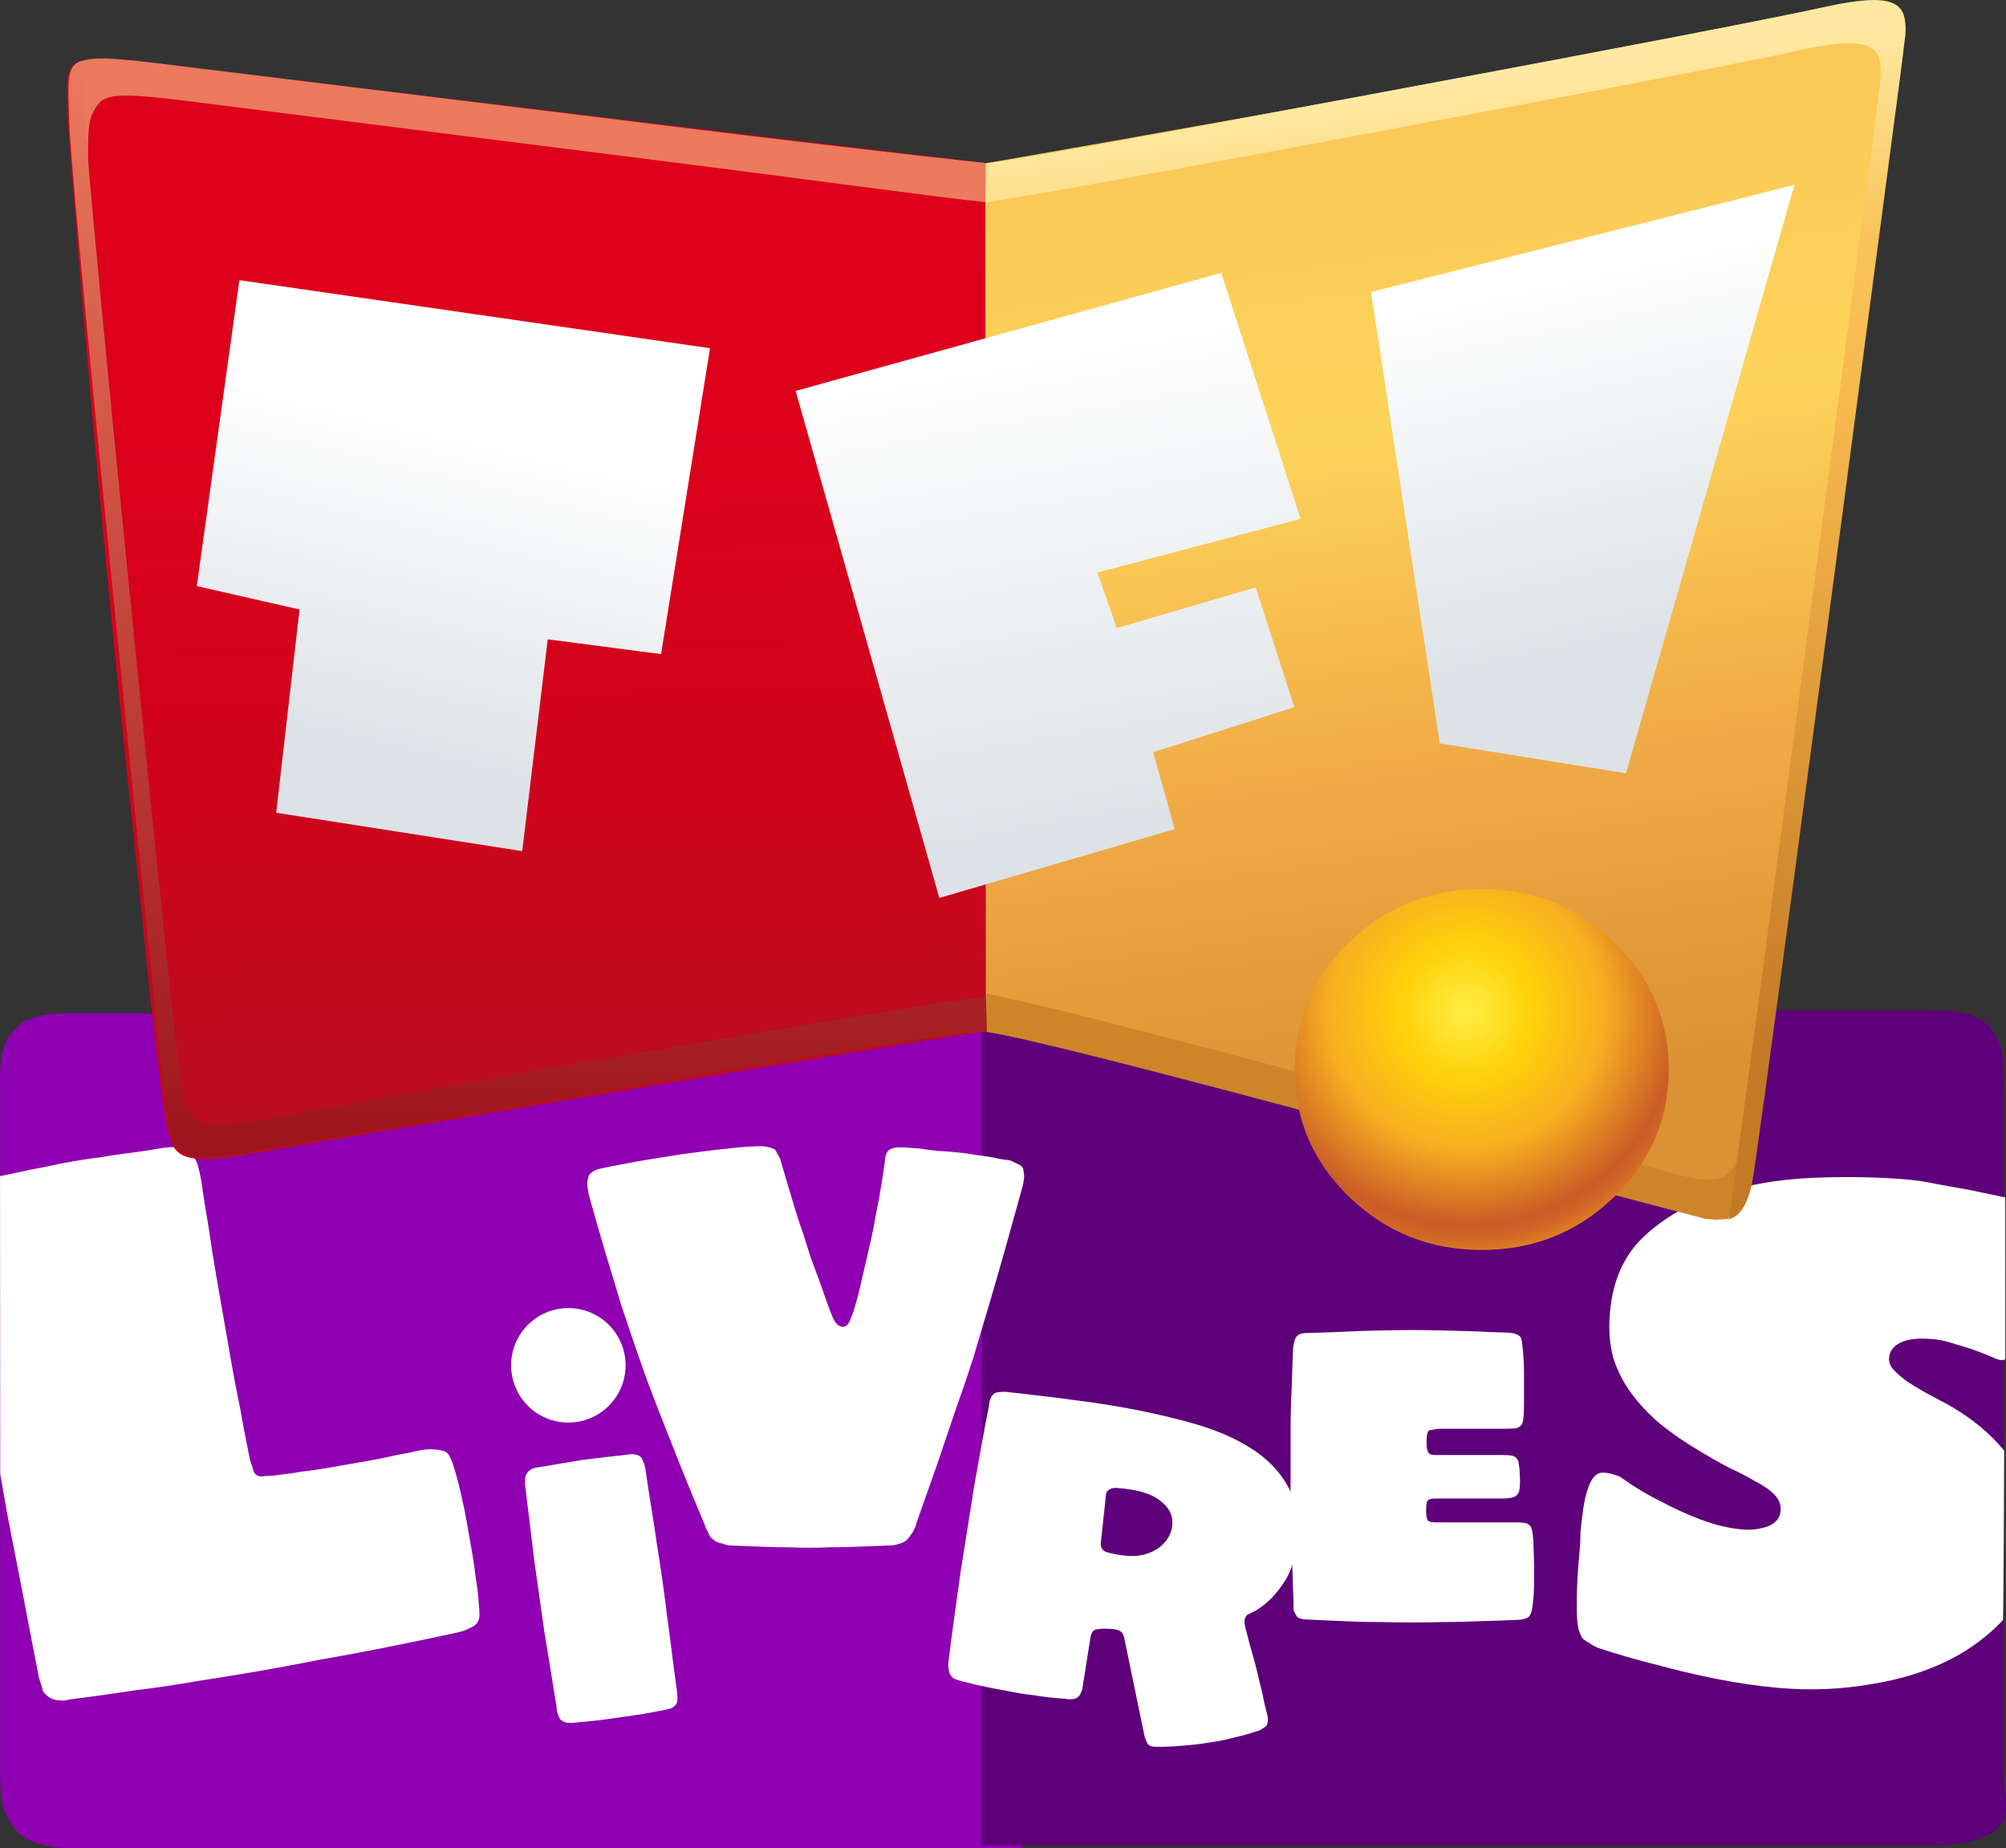
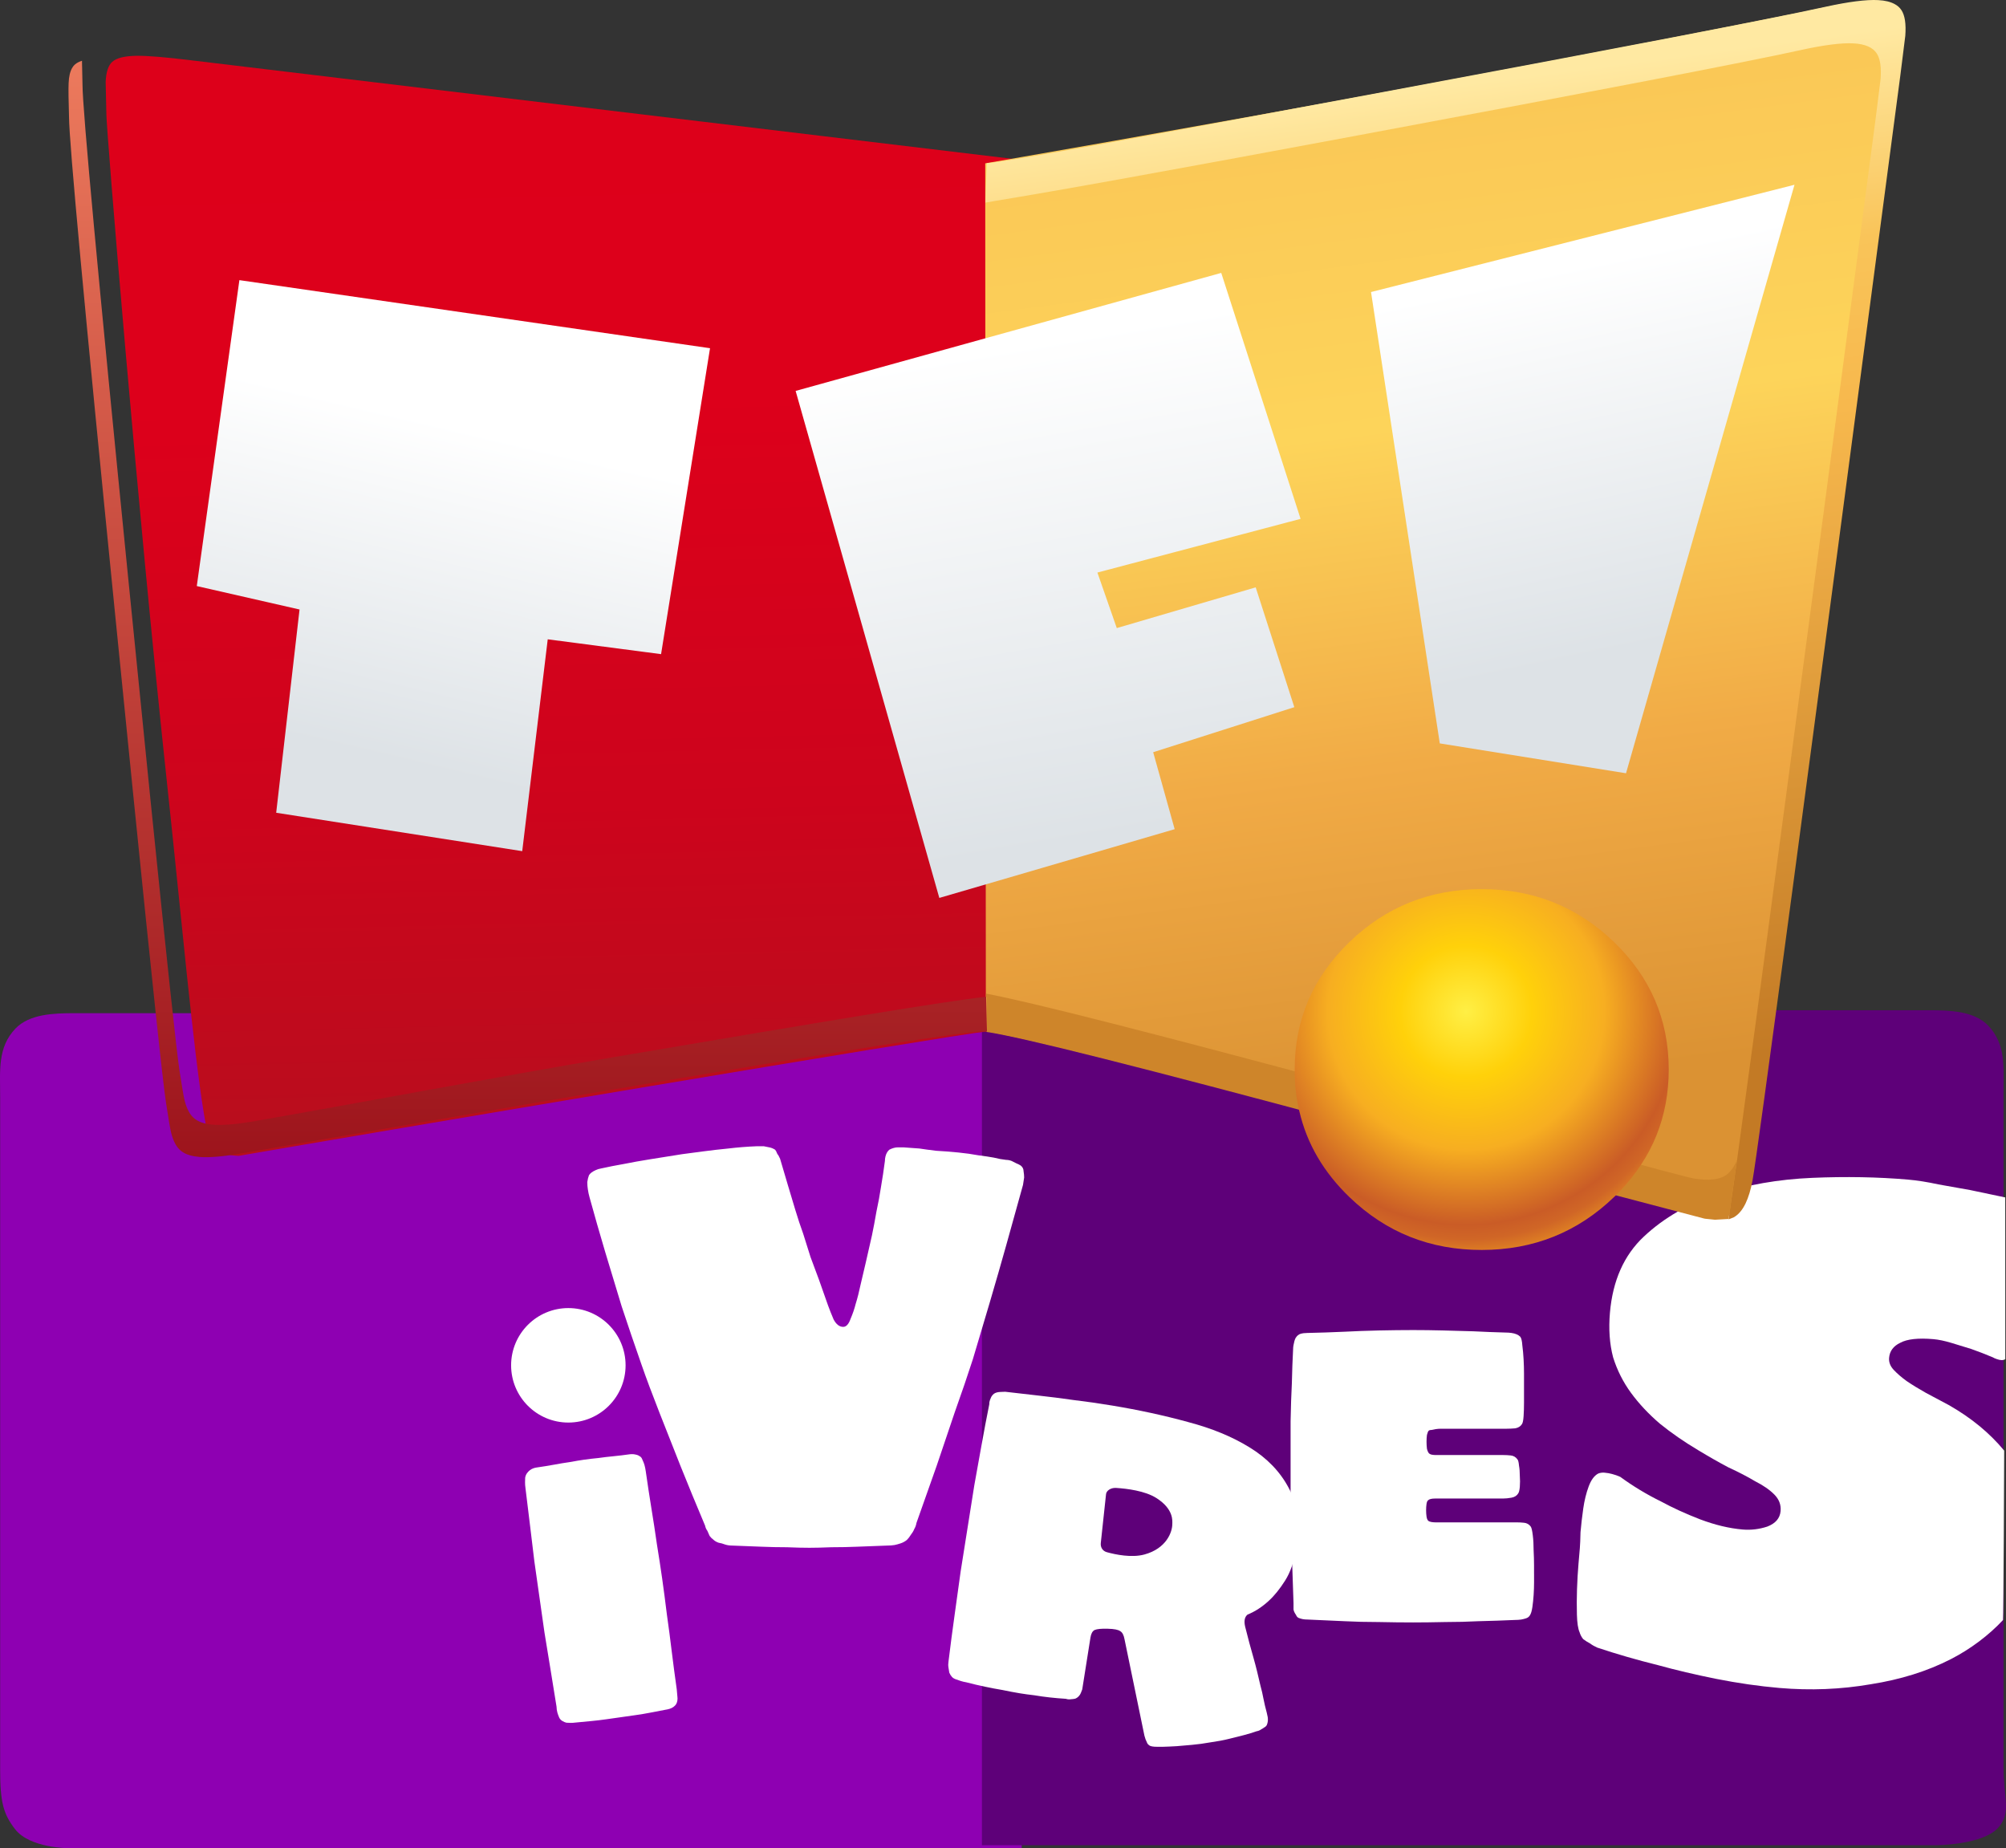
<svg xmlns="http://www.w3.org/2000/svg" version="1.1" width="307.44" height="283.242" viewBox="0,0,307.44,283.242">
  <rect x="0" y="0" width="307.44" height="283.242" fill="#333333" stroke="none" />
  <defs>
    <linearGradient x1="258.609" y1="35.454" x2="262.959" y2="221.586" gradientUnits="userSpaceOnUse" id="color-1">
      <stop offset="0" stop-color="#dd001a" />
      <stop offset="0.333" stop-color="#dd001b" />
      <stop offset="0.667" stop-color="#cd041c" />
      <stop offset="1" stop-color="#b4101d" />
    </linearGradient>
    <linearGradient x1="238.897" y1="60.493" x2="259.07" y2="212.655" gradientUnits="userSpaceOnUse" id="color-2">
      <stop offset="0" stop-color="#fac756" />
      <stop offset="0.333" stop-color="#fdd45a" />
      <stop offset="0.667" stop-color="#f1ab46" />
      <stop offset="1" stop-color="#db9233" />
    </linearGradient>
    <linearGradient x1="178.369" y1="61.984" x2="156.805" y2="201.438" gradientUnits="userSpaceOnUse" id="color-3">
      <stop offset="0" stop-color="#ec7a5d" />
      <stop offset="0.298" stop-color="#eb7258" />
      <stop offset="0.659" stop-color="#de1d20" />
      <stop offset="1" stop-color="#dd001b" />
    </linearGradient>
    <linearGradient x1="239.207" y1="60.743" x2="259.38" y2="212.906" gradientUnits="userSpaceOnUse" id="color-4">
      <stop offset="0" stop-color="#ffe9a2" />
      <stop offset="0.204" stop-color="#f9c459" />
      <stop offset="0.369" stop-color="#f7b84d" />
      <stop offset="1" stop-color="#c37a25" />
    </linearGradient>
    <linearGradient x1="333.908" y1="32.165" x2="313.184" y2="170.958" gradientUnits="userSpaceOnUse" id="color-5">
      <stop offset="0" stop-color="#d78e30" />
      <stop offset="0.204" stop-color="#dc9333" />
      <stop offset="0.369" stop-color="#cf842a" />
      <stop offset="1" stop-color="#ce852a" />
    </linearGradient>
    <radialGradient cx="311.028" cy="193.391" r="37.239" gradientUnits="userSpaceOnUse" id="color-6">
      <stop offset="0" stop-color="#ffef45" />
      <stop offset="0.271" stop-color="#ffd10a" />
      <stop offset="0.569" stop-color="#f7ae21" />
      <stop offset="0.878" stop-color="#ca5c26" />
      <stop offset="0.937" stop-color="#d06626" />
      <stop offset="1" stop-color="#df8123" />
    </radialGradient>
    <linearGradient x1="322.136" y1="77.202" x2="335.291" y2="152.873" gradientUnits="userSpaceOnUse" id="color-7">
      <stop offset="0" stop-color="#ffffff" />
      <stop offset="1" stop-color="#dde2e6" />
    </linearGradient>
    <linearGradient x1="321.824" y1="80.275" x2="334.265" y2="138.23" gradientUnits="userSpaceOnUse" id="color-8">
      <stop offset="0" stop-color="#ffffff" />
      <stop offset="1" stop-color="#dde2e6" />
    </linearGradient>
    <linearGradient x1="256.114" y1="127.349" x2="244.112" y2="178.098" gradientUnits="userSpaceOnUse" id="color-9">
      <stop offset="0" stop-color="#ffffff" />
      <stop offset="1" stop-color="#dde2e6" />
    </linearGradient>
    <linearGradient x1="167.219" y1="47.694" x2="167.219" y2="215.727" gradientUnits="userSpaceOnUse" id="color-10">
      <stop offset="0" stop-color="#ec7a5d" />
      <stop offset="1" stop-color="#9d141c" />
    </linearGradient>
  </defs>
  <g transform="translate(-86.337,-38.379)">
    <g data-paper-data="{&quot;isPaintingLayer&quot;:true}" stroke-linecap="butt" stroke-linejoin="miter" stroke-miterlimit="10" stroke-dasharray="" stroke-dashoffset="0" style="mix-blend-mode: normal">
      <g fill-rule="nonzero" stroke="#000000" stroke-width="0">
        <path d="M86.359,309.577c0,-14.982 0,-63.173 0,-103.125c0,-4.016 -0.421,-7.57 2.366,-10.461c2.133,-2.212 5.852,-2.335 8.925,-2.335c13.219,0 145.278,0 145.278,0v127.965c0,0 -133.693,0 -146.031,0c0,0 -5.983,0.025 -8.248,-2.911c-1.807,-2.341 -2.29,-4.139 -2.29,-9.133z" data-paper-data="{&quot;origPos&quot;:null}" fill="#8e00b2" />
        <path d="M392.773,318.258c-2.266,2.936 -9.915,2.911 -9.915,2.911c-12.338,0 -146.031,0 -146.031,0v-127.965c0,0 132.059,0 145.278,0c3.073,0 6.792,0.123 8.925,2.335c2.787,2.891 2.366,6.445 2.366,10.461c0,39.952 0,88.143 0,103.125c0,4.994 1.183,6.791 -0.623,9.133z" data-paper-data="{&quot;origPos&quot;:null,&quot;index&quot;:null}" fill="#5e0079" />
      </g>
      <path d="M284.973,275.774c-0.308,1.94 -0.866,3.55 -1.676,4.832c-0.81,1.282 -1.645,2.316 -2.506,3.102c-1.015,0.938 -2.101,1.643 -3.258,2.115c-0.448,0.368 -0.568,0.99 -0.361,1.865c0.215,0.832 0.429,1.663 0.644,2.495c0.193,0.695 0.4,1.437 0.621,2.226c0.221,0.789 0.411,1.506 0.568,2.151c0.151,0.688 0.319,1.402 0.505,2.14c0.193,0.695 0.347,1.362 0.462,2.001c0.144,0.732 0.312,1.445 0.505,2.14c0.05,0.229 0.1,0.459 0.151,0.689c0.065,0.409 0.025,0.8 -0.121,1.174c-0.07,0.166 -0.199,0.299 -0.388,0.4c-0.147,0.108 -0.315,0.213 -0.505,0.315c-0.196,0.145 -0.428,0.239 -0.694,0.283c-0.596,0.211 -1.256,0.412 -1.979,0.601c-0.632,0.161 -1.376,0.347 -2.232,0.56c-0.856,0.212 -1.794,0.389 -2.812,0.53c-1.025,0.184 -1.977,0.314 -2.855,0.39c-0.878,0.076 -1.668,0.144 -2.371,0.205c-0.787,0.047 -1.528,0.079 -2.224,0.097c-0.302,-0.008 -0.583,-0.011 -0.843,-0.007c-0.217,0.006 -0.453,-0.012 -0.706,-0.054c-0.211,-0.035 -0.373,-0.106 -0.486,-0.213c-0.155,-0.114 -0.261,-0.264 -0.318,-0.451c-0.064,-0.143 -0.128,-0.286 -0.192,-0.43l-0.171,-0.559l-3.049,-14.77c-0.115,-0.638 -0.331,-1.05 -0.649,-1.235c-0.31,-0.229 -0.94,-0.354 -1.889,-0.375c-0.991,-0.031 -1.672,0.033 -2.044,0.192c-0.33,0.166 -0.542,0.552 -0.638,1.155l-1.148,7.241l-0.113,0.711c-0.077,0.208 -0.149,0.395 -0.219,0.561c-0.07,0.166 -0.157,0.306 -0.262,0.421c-0.161,0.194 -0.357,0.339 -0.588,0.433c-0.225,0.051 -0.446,0.081 -0.664,0.089c-0.267,0.044 -0.523,0.023 -0.769,-0.065c-0.858,-0.054 -1.691,-0.125 -2.499,-0.215c-0.724,-0.078 -1.508,-0.187 -2.352,-0.327c-0.808,-0.092 -1.55,-0.194 -2.225,-0.306c-0.844,-0.14 -1.727,-0.307 -2.649,-0.501c-0.928,-0.154 -1.811,-0.321 -2.649,-0.501c-0.964,-0.201 -1.924,-0.426 -2.881,-0.676c-0.295,-0.049 -0.588,-0.118 -0.876,-0.208c-0.247,-0.083 -0.493,-0.167 -0.739,-0.255c-0.247,-0.083 -0.444,-0.204 -0.592,-0.364c-0.184,-0.208 -0.322,-0.429 -0.414,-0.666c-0.043,-0.273 -0.087,-0.545 -0.13,-0.818c-0.043,-0.273 -0.038,-0.581 0.017,-0.926c0.292,-2.385 0.604,-4.766 0.938,-7.144c0.286,-2.076 0.592,-4.281 0.919,-6.616c0.369,-2.328 0.711,-4.483 1.025,-6.466c0.349,-2.198 0.704,-4.44 1.066,-6.724c0.405,-2.277 0.775,-4.339 1.111,-6.186c0.384,-2.148 0.779,-4.228 1.184,-6.24c-0.008,-0.222 0.026,-0.438 0.103,-0.647c0.07,-0.166 0.139,-0.331 0.209,-0.496c0.119,-0.201 0.251,-0.356 0.398,-0.465c0.245,-0.18 0.607,-0.276 1.085,-0.285l0.653,-0.024c1.659,0.186 3.403,0.386 5.231,0.6c1.575,0.172 3.315,0.394 5.221,0.665c1.913,0.228 3.882,0.51 5.907,0.845c4.093,0.677 7.966,1.517 11.617,2.519c3.659,0.959 6.809,2.255 9.452,3.886c2.685,1.639 4.693,3.718 6.026,6.239c1.339,2.478 1.712,5.591 1.117,9.341zM266.004,271.963c0,-0.445 0.277,-2.288 -2.454,-4.012c-1.736,-1.096 -4.486,-1.436 -6.157,-1.54c-0.862,-0.054 -1.49,0.452 -1.543,0.945c-0.118,1.098 -0.585,5.451 -0.805,7.5c-0.07,0.657 0.284,1.225 0.921,1.401c1.363,0.377 3.811,0.884 5.753,0.358c3.39,-0.918 4.284,-3.448 4.284,-4.651z" fill="#ffffff" fill-rule="nonzero" stroke="none" stroke-width="0.686" />
      <path d="M393.326,286.648c-2.142,2.303 -4.95,4.441 -8.023,6.013c-3.595,1.839 -7.678,3.117 -12.25,3.835c-4.578,0.791 -9.247,0.981 -14.008,0.57c-3.126,-0.27 -6.344,-0.733 -9.652,-1.388c-3.237,-0.65 -6.219,-1.352 -8.945,-2.106c-3.224,-0.797 -6.332,-1.696 -9.324,-2.695c-0.414,-0.184 -0.789,-0.401 -1.125,-0.652c-0.343,-0.177 -0.682,-0.392 -1.018,-0.643c-0.259,-0.319 -0.443,-0.669 -0.554,-1.048c-0.24,-0.54 -0.377,-1.441 -0.411,-2.704c-0.034,-1.263 -0.03,-2.56 0.014,-3.89c0.049,-1.404 0.125,-2.694 0.226,-3.872c0.108,-1.251 0.178,-2.06 0.209,-2.428c0.044,-0.515 0.079,-1.328 0.102,-2.437c0.102,-1.177 0.242,-2.388 0.421,-3.633c0.179,-1.245 0.455,-2.37 0.828,-3.375c0.373,-1.005 0.86,-1.668 1.46,-1.986c0.297,-0.122 0.623,-0.168 0.978,-0.137c0.426,0.037 0.814,0.105 1.163,0.205c0.42,0.106 0.837,0.253 1.25,0.441c1.953,1.428 4.028,2.682 6.225,3.761c1.778,0.968 3.775,1.882 5.991,2.74c2.288,0.864 4.462,1.386 6.522,1.563c1.279,0.11 2.545,-0.04 3.797,-0.451c1.259,-0.484 1.936,-1.278 2.031,-2.382c0.083,-0.956 -0.238,-1.799 -0.963,-2.529c-0.724,-0.73 -1.704,-1.407 -2.939,-2.032c-1.157,-0.693 -2.528,-1.404 -4.111,-2.134c-1.506,-0.797 -3.041,-1.671 -4.606,-2.621c-2.179,-1.3 -4.138,-2.655 -5.877,-4.065c-1.733,-1.484 -3.208,-3.056 -4.425,-4.718c-1.217,-1.662 -2.133,-3.482 -2.75,-5.463c-0.539,-2.048 -0.701,-4.322 -0.485,-6.824c0.425,-4.929 2.157,-8.819 5.195,-11.67c3.115,-2.918 6.881,-5.076 11.296,-6.474c4.493,-1.465 9.326,-2.308 14.499,-2.529c5.173,-0.221 10.069,-0.132 14.688,0.267c1.421,0.123 2.975,0.368 4.661,0.736c1.693,0.294 3.314,0.582 4.865,0.865c1.828,0.38 3.621,0.757 5.379,1.131c0.006,0.001 0.016,24.784 0.009,24.788c-0.303,0.196 -0.733,0.194 -1.288,-0.006c-0.278,-0.094 -0.485,-0.186 -0.621,-0.275c-1.105,-0.466 -2.213,-0.895 -3.325,-1.287c-0.976,-0.306 -1.987,-0.616 -3.034,-0.929c-1.047,-0.313 -1.961,-0.503 -2.743,-0.57c-2.345,-0.202 -4.043,-0.015 -5.095,0.561c-1.046,0.502 -1.613,1.269 -1.702,2.299c-0.057,0.662 0.176,1.275 0.7,1.839c0.524,0.564 1.19,1.141 1.998,1.729c0.879,0.595 1.865,1.199 2.958,1.812c1.163,0.62 2.327,1.239 3.49,1.858c3.435,1.954 6.266,4.283 8.494,6.985c0.017,0.021 -0.116,25.886 -0.18,25.956z" fill="#ffffff" fill-rule="nonzero" stroke="none" stroke-width="0.686" />
      <path d="M164.67,247.62c0,-4.844 3.927,-8.772 8.772,-8.772c4.844,0 8.772,3.927 8.772,8.772c0,4.844 -3.927,8.772 -8.772,8.772c-4.844,0 -8.772,-3.927 -8.772,-8.772z" fill="#ffffff" fill-rule="nonzero" stroke="none" stroke-width="0" />
      <path d="M321.448,279.595c0,0.256 0,0.684 0,1.282c0,0.598 -0.021,1.24 -0.064,1.923c-0.043,0.641 -0.107,1.261 -0.192,1.859c-0.086,0.598 -0.214,1.026 -0.385,1.282c-0.128,0.214 -0.321,0.363 -0.577,0.449c-0.256,0.085 -0.513,0.149 -0.769,0.192c-0.299,0.04 -0.598,0.061 -0.898,0.061c-1.881,0.085 -3.761,0.149 -5.642,0.192c-1.624,0.085 -3.334,0.128 -5.129,0.128c-1.795,0.04 -3.42,0.061 -4.873,0.061c-1.624,0 -3.377,-0.02 -5.257,-0.061c-1.881,0 -3.633,-0.043 -5.258,-0.128c-1.923,-0.085 -3.826,-0.171 -5.706,-0.257c-0.256,0 -0.492,-0.02 -0.705,-0.061c-0.214,-0.04 -0.427,-0.105 -0.641,-0.192c-0.171,-0.085 -0.299,-0.235 -0.385,-0.449c-0.214,-0.299 -0.342,-0.577 -0.385,-0.834c0,-0.299 0,-0.62 0,-0.962c-0.085,-2.565 -0.171,-5.087 -0.257,-7.566c-0.085,-2.137 -0.15,-4.381 -0.192,-6.732c0,-2.394 0,-4.552 0,-6.476c0,-2.565 0,-4.937 0,-7.117c0.043,-2.223 0.107,-4.146 0.192,-5.77c0.043,-1.923 0.107,-3.676 0.192,-5.258c0,-0.214 0.021,-0.427 0.064,-0.641c0.043,-0.214 0.086,-0.406 0.128,-0.577c0.043,-0.171 0.107,-0.342 0.192,-0.513c0.214,-0.342 0.47,-0.556 0.769,-0.641c0.299,-0.085 0.641,-0.128 1.026,-0.128c1.881,-0.04 3.783,-0.105 5.706,-0.192c1.624,-0.085 3.377,-0.149 5.258,-0.192c1.881,-0.04 3.633,-0.061 5.257,-0.061c1.453,0 2.992,0.02 4.616,0.061c1.667,0.04 3.206,0.083 4.616,0.128c1.667,0.085 3.313,0.149 4.937,0.192c0.299,0 0.598,0.02 0.898,0.061c0.598,0.085 1.047,0.278 1.346,0.577c0.171,0.214 0.278,0.662 0.321,1.346c0.086,0.641 0.15,1.346 0.192,2.116c0.043,0.769 0.064,1.496 0.064,2.18c0,0.684 0,1.111 0,1.282c0,0.128 0,0.513 0,1.154c0,0.641 0,1.325 0,2.052c0,0.727 -0.021,1.411 -0.064,2.052c-0.043,0.641 -0.128,1.047 -0.257,1.218c-0.214,0.342 -0.556,0.556 -1.026,0.641c-0.47,0.04 -0.898,0.061 -1.282,0.061h-10.066c-0.299,0 -0.577,0.02 -0.834,0.061c-0.214,0.04 -0.427,0.083 -0.641,0.128c-0.214,0 -0.363,0.043 -0.449,0.128c-0.086,0.085 -0.171,0.299 -0.257,0.641c-0.043,0.299 -0.064,0.641 -0.064,1.026c0,0.385 0.021,0.748 0.064,1.09c0.086,0.342 0.192,0.577 0.321,0.705c0.086,0.085 0.214,0.149 0.385,0.192c0.214,0.04 0.427,0.061 0.641,0.061h0.769h9.553c0.385,0 0.769,0.02 1.154,0.061c0.427,0.04 0.769,0.233 1.026,0.577c0.128,0.128 0.214,0.449 0.257,0.962c0.086,0.47 0.128,1.004 0.128,1.603c0.043,0.556 0.043,1.111 0,1.667c-0.043,0.513 -0.128,0.855 -0.257,1.026c-0.214,0.342 -0.556,0.556 -1.026,0.641c-0.47,0.085 -0.898,0.128 -1.282,0.128h-9.489h-0.898c-0.556,0 -0.919,0.086 -1.09,0.257c-0.128,0.085 -0.214,0.278 -0.257,0.577c-0.043,0.299 -0.064,0.62 -0.064,0.962c0,0.342 0.021,0.662 0.064,0.962c0.043,0.299 0.128,0.513 0.257,0.641c0.086,0.085 0.235,0.149 0.449,0.192c0.214,0.04 0.427,0.061 0.641,0.061h0.898h11.541c0.385,0 0.769,0.02 1.154,0.061c0.427,0.04 0.769,0.233 1.026,0.577c0.128,0.171 0.235,0.62 0.321,1.346c0.086,0.684 0.128,1.453 0.128,2.308c0.043,0.812 0.064,1.582 0.064,2.308c0,0.684 0,1.111 0,1.282z" fill="#ffffff" fill-rule="nonzero" stroke="none" stroke-width="0.686" />
-       <path d="M158.316,274.162c0.054,0.31 0.189,1.084 0.404,2.322c0.202,1.161 0.386,2.445 0.551,3.851c0.243,1.393 0.394,2.722 0.455,3.988c0.138,1.252 0.118,2.053 -0.06,2.403c-0.165,0.427 -0.505,0.766 -1.019,1.015c-0.437,0.235 -0.882,0.432 -1.333,0.591c-0.529,0.167 -1.103,0.305 -1.722,0.413c-3.611,0.788 -7.189,1.531 -10.736,2.229c-3.006,0.599 -6.211,1.195 -9.617,1.788c-3.315,0.653 -6.289,1.208 -8.92,1.667c-2.941,0.512 -6.121,1.028 -9.539,1.549c-3.405,0.593 -6.592,1.069 -9.56,1.426c-3.496,0.534 -6.96,1.017 -10.393,1.452c-0.452,0.154 -0.884,0.192 -1.296,0.113c-0.878,-0.006 -1.61,-0.317 -2.196,-0.933c-0.182,-0.128 -0.338,-0.339 -0.47,-0.636c-0.067,-0.387 -0.174,-0.767 -0.319,-1.141c-0.145,-0.373 -0.258,-0.792 -0.339,-1.256c-0.846,-4.398 -1.678,-8.719 -2.497,-12.962c-0.725,-3.701 -1.483,-7.596 -2.274,-11.685c-0.369,-2.116 -1.063,-6.102 -1.063,-6.102l-0.031,-45.632c0,0 1.835,-0.369 2.748,-0.573c1.303,-0.302 2.69,-0.581 4.16,-0.837c1.535,-0.343 2.961,-0.629 4.276,-0.858c1.316,-0.229 2.715,-0.435 4.198,-0.618c1.548,-0.27 2.986,-0.482 4.315,-0.639c1.561,-0.197 3.115,-0.43 4.663,-0.699c1.084,-0.189 1.91,-0.253 2.478,-0.193c0.646,0.047 1.378,0.358 2.196,0.933c0.636,0.448 1.06,1.052 1.272,1.812c0.213,0.761 0.393,1.567 0.541,2.418c0.354,2.49 0.746,4.974 1.178,7.45c0.286,2.103 0.645,4.393 1.076,6.87c0.418,2.399 0.802,4.605 1.153,6.617c0.364,2.09 0.762,4.373 1.193,6.849c0.418,2.399 0.854,4.676 1.31,6.829c0.445,2.554 0.915,5.024 1.411,7.41c0.094,0.542 0.214,1 0.359,1.373c0.145,0.373 0.245,0.715 0.299,1.025c0.132,0.296 0.288,0.508 0.47,0.636c0.182,0.128 0.434,0.203 0.757,0.227c0.387,-0.067 0.78,-0.098 1.18,-0.093c0.477,-0.008 0.987,-0.059 1.528,-0.153c1.174,-0.129 2.38,-0.302 3.618,-0.517c1.096,-0.116 2.225,-0.275 3.386,-0.477c1.161,-0.202 2.244,-0.391 3.251,-0.566c1.084,-0.189 2.283,-0.398 3.599,-0.627c1.393,-0.243 2.664,-0.502 3.812,-0.777c1.393,-0.243 2.741,-0.515 4.044,-0.817c0.542,-0.094 1.051,-0.145 1.528,-0.153c0.4,0.006 0.846,0.047 1.338,0.126c0.491,0.074 0.873,0.206 1.146,0.398c0.377,0.333 0.757,1.144 1.141,2.433c0.37,1.211 0.729,2.584 1.076,4.119c0.334,1.457 0.615,2.843 0.844,4.159c0.229,1.316 0.371,2.128 0.425,2.438z" fill="#ffffff" fill-rule="nonzero" stroke="none" stroke-width="0.686" />
      <path d="M187.817,280.282c0.243,1.712 0.486,3.56 0.729,5.543c0.276,1.94 0.516,3.769 0.721,5.486c0.248,2.022 0.51,4.003 0.786,5.943c0.032,0.228 0.065,0.592 0.097,1.092c0.065,0.456 0.005,0.853 -0.18,1.19c-0.223,0.342 -0.557,0.584 -1.003,0.725c-0.223,0.068 -0.449,0.119 -0.677,0.151c-0.794,0.149 -1.568,0.298 -2.323,0.446c-0.68,0.133 -1.419,0.257 -2.218,0.37c-0.761,0.108 -1.503,0.214 -2.225,0.316c-0.685,0.097 -1.446,0.205 -2.282,0.324c-0.799,0.114 -1.562,0.204 -2.29,0.271c-0.842,0.083 -1.665,0.161 -2.47,0.235c-0.228,0.032 -0.459,0.047 -0.692,0.043c-0.195,-0.009 -0.41,-0.017 -0.644,-0.025c-0.201,-0.049 -0.407,-0.136 -0.619,-0.261c-0.212,-0.125 -0.372,-0.297 -0.481,-0.514c-0.114,-0.256 -0.209,-0.514 -0.285,-0.775c-0.081,-0.299 -0.125,-0.603 -0.13,-0.913c-0.319,-1.973 -0.639,-3.945 -0.958,-5.918c-0.282,-1.706 -0.579,-3.527 -0.893,-5.462c-0.281,-1.978 -0.546,-3.842 -0.795,-5.592c-0.233,-1.636 -0.484,-3.405 -0.754,-5.307c-0.232,-1.908 -0.448,-3.701 -0.648,-5.38c-0.238,-1.946 -0.475,-3.891 -0.713,-5.837c-0.043,-0.304 -0.065,-0.592 -0.064,-0.864c0.006,-0.234 0.011,-0.467 0.017,-0.701c0.038,-0.277 0.139,-0.524 0.302,-0.742c0.261,-0.347 0.576,-0.586 0.946,-0.717c0.147,-0.058 0.316,-0.1 0.506,-0.127c0.913,-0.13 1.823,-0.277 2.731,-0.443c0.756,-0.144 1.552,-0.276 2.389,-0.394c0.832,-0.155 1.571,-0.278 2.218,-0.37c0.647,-0.092 1.353,-0.174 2.119,-0.246c0.799,-0.114 1.562,-0.204 2.29,-0.271c0.842,-0.083 1.681,-0.184 2.518,-0.303c0.152,-0.022 0.326,-0.028 0.521,-0.019c0.157,0.014 0.337,0.047 0.538,0.098c0.201,0.049 0.41,0.155 0.627,0.319c0.136,0.136 0.239,0.316 0.309,0.538c0.108,0.217 0.201,0.457 0.277,0.717c0.081,0.299 0.146,0.619 0.195,0.962c0.276,1.94 0.571,3.878 0.885,5.812c0.276,1.668 0.549,3.454 0.82,5.356c0.309,1.897 0.576,3.644 0.803,5.242z" fill="#ffffff" fill-rule="nonzero" stroke="none" stroke-width="0.686" />
      <path d="M243.124,219.969c-0.864,3.076 -1.728,6.181 -2.592,9.315c-0.749,2.67 -1.584,5.572 -2.505,8.706c-0.921,3.134 -1.785,6.036 -2.592,8.706c-0.806,2.496 -1.728,5.194 -2.764,8.096c-0.979,2.902 -1.901,5.63 -2.764,8.183c-1.037,2.96 -2.073,5.891 -3.11,8.793c-0.058,0.348 -0.173,0.667 -0.346,0.957c-0.115,0.29 -0.288,0.58 -0.518,0.871c-0.173,0.29 -0.374,0.551 -0.605,0.784c-0.288,0.232 -0.605,0.407 -0.95,0.522c-0.346,0.116 -0.662,0.203 -0.95,0.261c-0.346,0.055 -0.72,0.082 -1.123,0.082c-1.555,0.055 -3.081,0.113 -4.579,0.174c-1.267,0.055 -2.592,0.082 -3.974,0.082c-1.325,0.055 -2.448,0.082 -3.369,0.082c-0.979,0 -2.131,-0.027 -3.455,-0.082c-1.325,0 -2.62,-0.027 -3.887,-0.082c-1.497,-0.055 -2.995,-0.113 -4.492,-0.174c-0.403,0 -0.777,-0.058 -1.123,-0.174c-0.288,-0.116 -0.605,-0.203 -0.95,-0.261c-0.346,-0.116 -0.634,-0.29 -0.864,-0.522c-0.173,-0.116 -0.345,-0.29 -0.518,-0.522c-0.115,-0.29 -0.23,-0.551 -0.346,-0.783c-0.173,-0.232 -0.288,-0.494 -0.346,-0.784c-1.325,-3.134 -2.592,-6.21 -3.801,-9.228c-1.037,-2.612 -2.102,-5.31 -3.196,-8.096c-1.094,-2.786 -2.016,-5.252 -2.764,-7.4c-1.037,-2.96 -2.044,-5.92 -3.024,-8.88c-0.921,-3.018 -1.756,-5.775 -2.505,-8.27c-0.864,-2.902 -1.67,-5.717 -2.419,-8.444c-0.115,-0.406 -0.202,-0.813 -0.259,-1.219c-0.058,-0.348 -0.087,-0.725 -0.087,-1.132c0.058,-0.406 0.144,-0.755 0.259,-1.045c0.173,-0.29 0.518,-0.551 1.037,-0.783c0.23,-0.116 0.518,-0.203 0.864,-0.261c1.037,-0.232 2.217,-0.465 3.542,-0.696c1.152,-0.232 2.448,-0.465 3.887,-0.696c1.497,-0.232 3.139,-0.494 4.924,-0.784c0.864,-0.116 1.958,-0.261 3.283,-0.435c1.325,-0.174 2.592,-0.319 3.801,-0.435c1.44,-0.174 2.908,-0.29 4.406,-0.349h1.037c0.288,0.055 0.576,0.113 0.864,0.174c0.288,0.055 0.576,0.171 0.864,0.349c0.115,0.116 0.202,0.261 0.259,0.435c0.058,0.174 0.144,0.319 0.259,0.435l0.259,0.522c0.403,1.335 0.806,2.699 1.209,4.092c0.346,1.161 0.72,2.409 1.123,3.743c0.403,1.335 0.806,2.554 1.209,3.656c0.346,1.103 0.72,2.292 1.123,3.569c0.461,1.219 0.893,2.38 1.296,3.482c0.461,1.277 0.921,2.583 1.382,3.917c0.23,0.638 0.518,1.364 0.864,2.176c0.403,0.754 0.893,1.132 1.469,1.132c0.461,0 0.835,-0.406 1.123,-1.219c0.346,-0.812 0.605,-1.567 0.777,-2.263c0.288,-0.929 0.547,-1.944 0.777,-3.047c0.23,-0.987 0.49,-2.089 0.777,-3.308c0.288,-1.277 0.605,-2.67 0.95,-4.179c0.23,-1.103 0.461,-2.321 0.691,-3.656c0.288,-1.335 0.518,-2.583 0.691,-3.743c0.23,-1.335 0.432,-2.67 0.605,-4.005c0,-0.232 0.029,-0.465 0.087,-0.696c0.115,-0.464 0.317,-0.812 0.605,-1.045c0.461,-0.232 0.893,-0.349 1.296,-0.349h0.864c0.749,0.055 1.555,0.113 2.419,0.174c0.749,0.116 1.613,0.232 2.592,0.349c1.037,0.055 2.16,0.142 3.369,0.261c1.152,0.116 2.188,0.261 3.11,0.435c0.921,0.116 1.699,0.232 2.332,0.349c0.691,0.174 1.325,0.29 1.901,0.349c0.288,0 0.576,0.058 0.864,0.174c0.23,0.116 0.461,0.232 0.691,0.349c0.288,0.116 0.518,0.232 0.691,0.349c0.288,0.232 0.432,0.523 0.432,0.871c0.058,0.348 0.087,0.667 0.087,0.957c-0.058,0.348 -0.115,0.725 -0.173,1.132z" fill="#ffffff" fill-rule="nonzero" stroke="none" stroke-width="0.686" />
-       <path d="M237.596,196.442c-5.951,0.621 -96.34,15.894 -114.691,19.079c-2.561,0.413 -4.533,0.565 -5.916,0.455c-0.732,-0.054 -2.515,-0.056 -3.646,-1.301c-0.993,-1.094 -1.365,-3.305 -1.681,-5.214c-1.626,-9.835 -3.483,-30.469 -5.574,-49.94c-4.748,-44.211 -9.356,-100.793 -9.362,-103.121l-0.111,-5.015c0.062,-1.51 0.401,-2.538 1.017,-3.083c0.671,-0.593 1.924,-0.899 3.758,-0.916c1.66,-0.017 4.415,0.21 8.264,0.681l127.741,15.327" fill="url(#color-1)" fill-rule="evenodd" stroke="none" stroke-width="1" />
+       <path d="M237.596,196.442c-5.951,0.621 -96.34,15.894 -114.691,19.079c-0.732,-0.054 -2.515,-0.056 -3.646,-1.301c-0.993,-1.094 -1.365,-3.305 -1.681,-5.214c-1.626,-9.835 -3.483,-30.469 -5.574,-49.94c-4.748,-44.211 -9.356,-100.793 -9.362,-103.121l-0.111,-5.015c0.062,-1.51 0.401,-2.538 1.017,-3.083c0.671,-0.593 1.924,-0.899 3.758,-0.916c1.66,-0.017 4.415,0.21 8.264,0.681l127.741,15.327" fill="url(#color-1)" fill-rule="evenodd" stroke="none" stroke-width="1" />
      <path d="M237.332,63.412c0,0 31.488,-5.43 63.301,-11.303c30.252,-5.585 60.798,-11.603 64.835,-12.492c3.604,-0.793 6.322,-1.139 8.156,-1.038c1.763,0.093 2.949,0.61 3.558,1.55c0.522,0.798 0.717,2.102 0.584,3.912l-0.754,6.036c-2.89,21.923 -6.012,44.292 -8.797,65.331c-5.039,38.068 -9.363,71.781 -11.965,90.615c-1.361,9.855 -2.508,15.636 -2.535,15.837c-0.473,1.099 -1.054,1.882 -1.741,2.349c-0.995,0.665 -2.604,0.824 -4.825,0.478c-0.391,-0.06 -38.324,-10.25 -69.475,-18.443c-8.135,-2.139 -22.496,-5.88 -31.681,-8.026c-5.068,-1.184 -8.561,-1.817 -8.561,-1.817" fill="url(#color-2)" fill-rule="evenodd" stroke="none" stroke-width="1" />
-       <path d="M237.352,69.357c-6.64,-0.643 -25.145,-3.256 -56.093,-7.135l-67.47,-8.516c-3.85,-0.471 -6.605,-0.698 -8.264,-0.681c-1.834,0.017 -3.086,0.323 -3.758,0.916c-0.209,0.185 -1.472,1.524 -1.728,3.478c-0.501,3.817 0.022,9.421 0.022,9.421c0.011,3.778 -2.46,-11.309 -2.471,-15.087l1.338,-4.022c0.695,-0.254 1.628,-0.385 2.798,-0.394c1.66,-0.017 4.415,0.21 8.264,0.681l67.47,8.265c38.031,4.758 59.888,7.071 59.888,7.071" fill="url(#color-3)" fill-rule="evenodd" stroke="none" stroke-width="1" />
      <path d="M237.563,63.386c3.636,-0.311 23.957,-4.038 60.675,-10.889c36.923,-6.884 59.526,-11.238 67.808,-13.063c3.604,-0.793 6.322,-1.139 8.156,-1.038c1.028,0.054 1.862,0.255 2.502,0.603c0.451,0.237 0.803,0.553 1.056,0.948c0.522,0.798 0.717,2.102 0.584,3.912l-0.754,6.036c-14.351,108.901 -21.904,165.367 -22.659,169.399c-0.535,2.838 -1.415,4.669 -2.639,5.492l-0.261,0.166l-0.77,0.297l0.012,-0.059l1.285,-9.024c2.876,-20.798 9.957,-74.012 21.245,-159.64l0.754,-6.036c0.133,-1.81 -0.062,-3.114 -0.584,-3.912c-0.609,-0.94 -1.795,-1.457 -3.558,-1.55c-1.834,-0.101 -4.553,0.245 -8.156,1.038c-8.282,1.825 -30.885,6.179 -67.808,13.063c-28.314,5.283 -46.792,8.621 -55.436,10.013c-0.462,0.074 -1.661,0.297 -1.661,0.297" fill="url(#color-4)" fill-rule="evenodd" stroke="none" stroke-width="1" />
      <path d="M352.557,216.165l-1.291,9.024l-2.096,0.12l-1.501,-0.153h-0.012l-0.262,-0.059l-13.175,-3.463l-2.823,-0.756l-1.001,-0.284l-35.498,-9.61c-33.298,-8.96 -52.445,-13.781 -57.44,-14.465l-0,-0.462l0.143,-0l-0.004,-4.873l-0.143,0.012l-0,-0.545c6.877,1.299 25.456,6.022 55.736,14.17l35.498,9.61c10.848,2.939 16.606,4.46 17.273,4.562c2.231,0.346 3.847,0.187 4.847,-0.478c0.69,-0.467 1.273,-1.25 1.749,-2.349" fill="url(#color-5)" fill-rule="evenodd" stroke="none" stroke-width="1" />
      <path d="M333.676,182.726c5.601,5.394 8.404,11.909 8.411,19.544c0.006,7.248 -2.51,13.491 -7.549,18.727l-0.58,0.593l-0.249,0.237c-5.6,5.403 -12.356,8.108 -20.268,8.115c-7.912,0.007 -14.669,-2.687 -20.269,-8.081c-3.979,-3.822 -6.544,-8.211 -7.694,-13.166l-0.071,-0.273c-0.436,-1.952 -0.651,-3.987 -0.645,-6.106c-0.014,-7.635 2.778,-14.155 8.378,-19.558c5.592,-5.403 12.344,-8.108 20.256,-8.115c7.912,-0.007 14.673,2.687 20.281,8.081" fill="url(#color-6)" fill-rule="evenodd" stroke="none" stroke-width="1" />
      <path d="M237.73,90.12l35.774,-9.918l12.16,37.693l-31.14,8.23l2.971,8.51l21.289,-6.242l5.92,18.361l-21.632,6.906l3.294,11.794l-28.567,8.347l-7.503,2.188l-22.022,-77.7l29.456,-8.17" fill="url(#color-7)" fill-rule="evenodd" stroke="none" stroke-width="1" />
      <path d="M361.361,66.696l-25.82,90.189l-28.542,-4.577l-10.538,-69.173l64.9,-16.439" fill="url(#color-8)" fill-rule="evenodd" stroke="none" stroke-width="1" />
      <path d="M123.024,81.311l72.131,10.433l-7.502,46.886l-17.371,-2.274l-3.909,32.466l-37.708,-5.885l3.579,-31.15l-15.748,-3.591l6.53,-46.886" fill="url(#color-9)" fill-rule="evenodd" stroke="none" stroke-width="1" />
      <path d="M98.921,48.581l0.061,2.816c0.011,3.771 2.359,29.103 7.045,75.998l3.359,33.432c2.517,24.757 4.005,38.637 4.464,41.642c0.38,2.46 0.629,3.935 0.748,4.424c0.134,0.576 0.304,1.08 0.509,1.514c0.237,0.512 0.517,0.922 0.84,1.229c0.67,0.638 1.69,1.007 3.061,1.107c1.378,0.108 3.343,-0.045 5.894,-0.46c18.284,-3.195 36.762,-6.717 55.432,-9.881c32.049,-5.436 51.209,-8.637 57.139,-9.263l0.128,5.34l-0.142,0l-0.154,0l-0.201,0c-1.898,-0.186 -21.51,2.885 -58.835,9.213l-55.432,9.539c-2.551,0.415 -4.516,0.568 -5.894,0.46l-0.839,-0.105c-0.425,-0.078 -0.807,-0.184 -1.146,-0.317c-0.425,-0.181 -0.784,-0.409 -1.076,-0.684c-0.599,-0.567 -1.049,-1.481 -1.349,-2.743c-0.119,-0.489 -0.368,-1.964 -0.748,-4.424c-0.499,-3.225 -2.178,-18.995 -5.036,-47.309l-2.787,-27.766c-4.685,-46.895 -7.034,-72.228 -7.045,-75.998c-0.081,-2.587 -0.102,-4.323 -0.063,-5.206c0.039,-1.049 0.231,-1.85 0.577,-2.403c0.11,-0.19 0.24,-0.347 0.389,-0.474c0.268,-0.237 0.63,-0.427 1.086,-0.57l0,0.296l0.012,0.592" fill="url(#color-10)" fill-rule="evenodd" stroke="none" stroke-width="1" />
    </g>
  </g>
</svg>